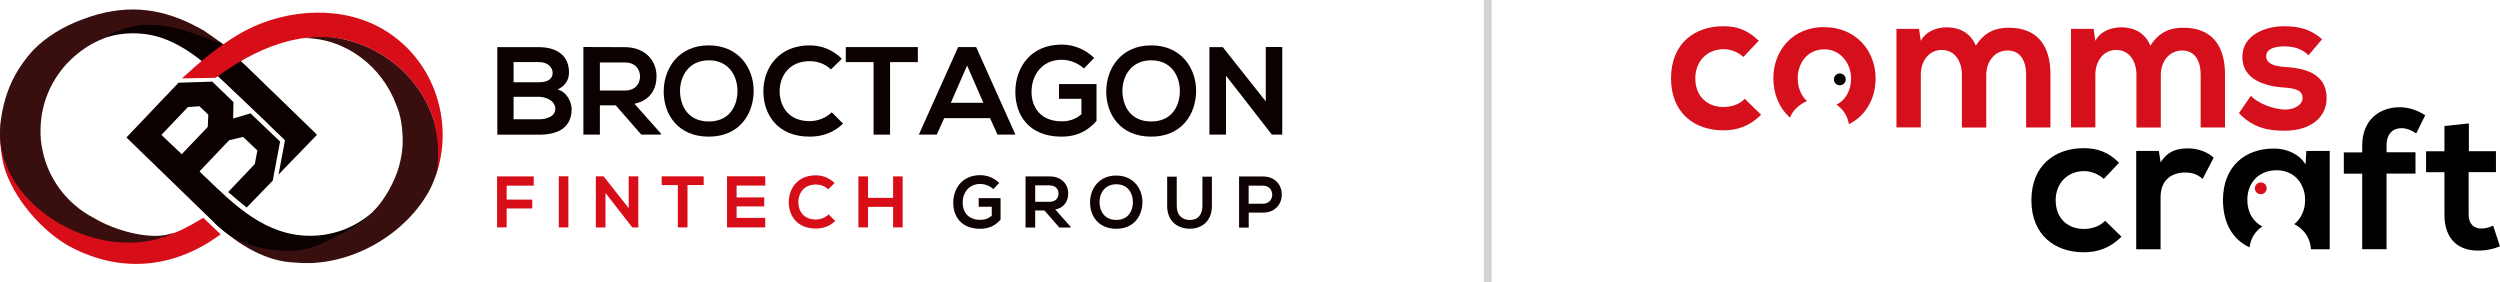
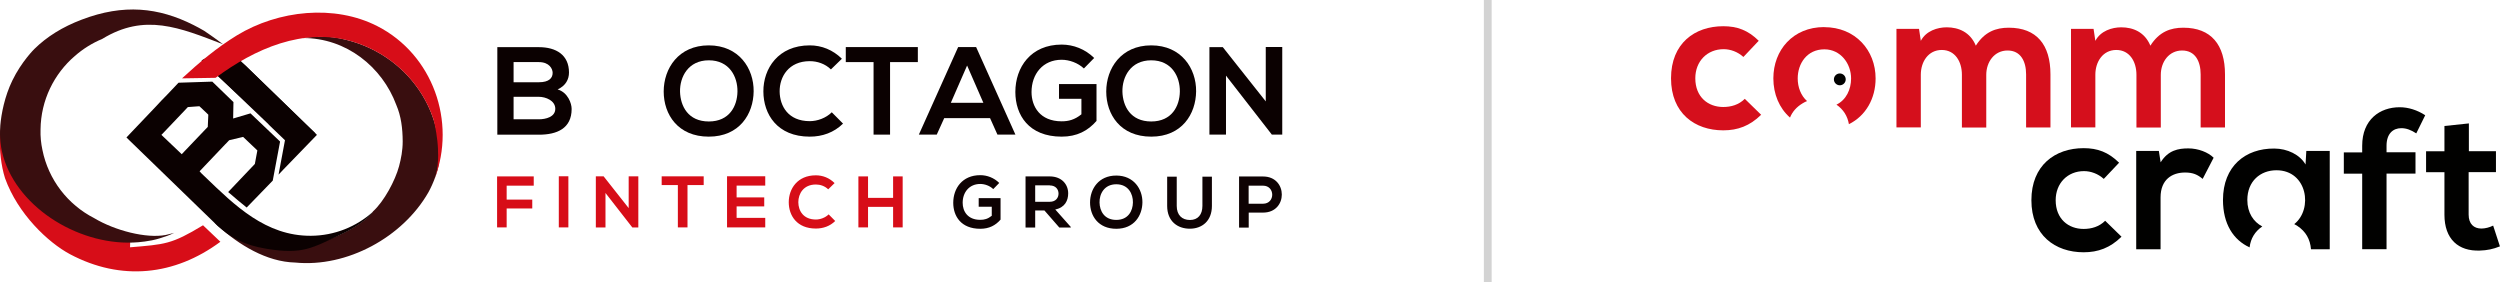
<svg xmlns="http://www.w3.org/2000/svg" id="Layer_2" viewBox="0 0 321.27 36.3">
  <defs>
    <style>
      .cls-1 {
        fill: none;
        stroke: #d3d3d3;
        stroke-miterlimit: 10;
      }

      .cls-2 {
        fill: #d70d18;
      }

      .cls-2, .cls-3, .cls-4, .cls-5 {
        fill-rule: evenodd;
      }

      .cls-3 {
        fill: #0b0101;
      }

      .cls-6 {
        fill: #d50f1c;
      }

      .cls-4 {
        fill: #390e0f;
      }

      .cls-7 {
        fill: #010100;
      }

      .cls-5 {
        fill: #0e0203;
      }
    </style>
  </defs>
  <g id="Layer_1-2" data-name="Layer_1">
    <g>
      <g>
        <g>
          <path class="cls-6" d="M226.32,14.75c-1.46,1.43-3,2-4.87,2-3.66,0-6.71-2.2-6.71-6.69s3.05-6.69,6.71-6.69c1.79,0,3.18.51,4.56,1.87l-1.97,2.08c-.74-.67-1.67-1-2.54-1-2.1,0-3.64,1.54-3.64,3.74,0,2.41,1.64,3.69,3.59,3.69,1,0,2-.28,2.77-1.05l2.1,2.05Z" />
          <path class="cls-6" d="M234.42,3.48c-4.02,0-6.53,2.97-6.53,6.59,0,2.02.76,3.83,2.14,5.04.3-.75.84-1.36,1.6-1.82.19-.12.39-.22.59-.3-.79-.7-1.2-1.78-1.2-2.91,0-1.9,1.18-3.74,3.43-3.74,2.1,0,3.43,1.85,3.43,3.74,0,1.42-.63,2.76-1.88,3.37.89.62,1.42,1.46,1.6,2.51,2.18-1.08,3.43-3.31,3.43-5.88,0-3.61-2.59-6.59-6.61-6.59Z" />
          <path class="cls-6" d="M252.12,16.37v-6.77c0-1.67-.87-3.18-2.59-3.18s-2.69,1.51-2.69,3.18v6.77h-3.13V3.71h2.9l.23,1.54c.67-1.28,2.13-1.74,3.33-1.74,1.51,0,3.02.61,3.74,2.36,1.13-1.79,2.59-2.31,4.23-2.31,3.59,0,5.36,2.2,5.36,6v6.82h-3.13v-6.82c0-1.67-.69-3.07-2.38-3.07s-2.74,1.46-2.74,3.13v6.77h-3.13Z" />
          <path class="cls-6" d="M274.55,16.37v-6.77c0-1.67-.87-3.18-2.59-3.18s-2.69,1.51-2.69,3.18v6.77h-3.13V3.71h2.9l.23,1.54c.67-1.28,2.13-1.74,3.33-1.74,1.51,0,3.02.61,3.74,2.36,1.13-1.79,2.59-2.31,4.23-2.31,3.59,0,5.36,2.2,5.36,6v6.82h-3.13v-6.82c0-1.67-.69-3.07-2.38-3.07s-2.74,1.46-2.74,3.13v6.77h-3.13Z" />
-           <path class="cls-6" d="M296.66,7.09c-.9-.85-1.92-1.13-3.13-1.13-1.49,0-2.31.46-2.31,1.26s.74,1.28,2.36,1.38c2.38.15,5.41.69,5.41,4.05,0,2.23-1.82,4.15-5.43,4.15-2,0-4-.33-5.84-2.26l1.54-2.23c.9,1,2.95,1.74,4.36,1.77,1.18.03,2.28-.59,2.28-1.51,0-.87-.72-1.23-2.51-1.33-2.38-.18-5.23-1.05-5.23-3.92s3.02-3.95,5.33-3.95c1.97,0,3.46.39,4.92,1.67l-1.74,2.05Z" />
          <path class="cls-7" d="M272.63,30.42c-1.46,1.43-3,2-4.87,2-3.66,0-6.71-2.2-6.71-6.69s3.05-6.69,6.71-6.69c1.79,0,3.18.51,4.56,1.87l-1.97,2.08c-.74-.67-1.67-1-2.54-1-2.1,0-3.64,1.54-3.64,3.74,0,2.41,1.64,3.69,3.59,3.69,1,0,2-.28,2.77-1.05l2.1,2.05Z" />
          <path class="cls-7" d="M277.43,19.4l.23,1.46c.97-1.56,2.28-1.79,3.56-1.79s2.56.51,3.25,1.2l-1.41,2.72c-.64-.54-1.23-.82-2.26-.82-1.64,0-3.15.87-3.15,3.2v6.66h-3.13v-12.63h2.9Z" />
          <path class="cls-7" d="M303.56,32.03v-9.71h-2.36v-2.74h2.36v-.85c0-3.38,2.28-4.95,4.82-4.95,1.1,0,2.26.36,3.28,1.03l-1.15,2.33c-.67-.44-1.28-.67-1.92-.67-1.08,0-1.9.72-1.9,2.25v.85h3.72v2.74h-3.72v9.71h-3.13Z" />
          <path class="cls-7" d="M317.27,15.84v3.59h3.48v2.69h-3.51v5.46c0,1.2.67,1.79,1.64,1.79.49,0,1.05-.15,1.51-.38l.87,2.67c-.9.36-1.64.51-2.59.54-2.74.1-4.54-1.46-4.54-4.61v-5.46h-2.36v-2.69h2.36v-3.25l3.13-.33Z" />
          <path class="cls-7" d="M296.38,19.4l-.1,1.74c-.72-1.26-2.33-2.05-4.02-2.05-3.69-.03-6.59,2.25-6.59,6.61,0,3.08,1.34,5.14,3.42,6.09.14-1.16.69-2.04,1.63-2.69-1.14-.59-1.92-1.77-1.92-3.4,0-2.41,1.67-3.82,3.74-3.82,3.98,0,4.73,5,2.29,6.92.14.07.27.15.41.24,1.07.71,1.64,1.71,1.74,2.99h2.41v-12.63h-3Z" />
        </g>
-         <circle class="cls-6" cx="290.53" cy="24.2" r=".76" />
        <circle class="cls-7" cx="236.43" cy="10.2" r=".76" />
      </g>
      <g>
        <g>
          <path class="cls-4" d="M47.92,27.19c-.57.95-2.6,2.2-3.85,2.79-3.78,1.78-7.29,2.58-11.38,1.14-2.77-.98-3.41-1.95-4.62-2.41.1.15.04.08.16.21l.33.27c-.35-.21-.71-.42-1.07-.66l.51.5c2.72,2.44,6.24,4.62,9.94,4.71,6.65.66,13.82-3.26,17.11-9.02.55-.97,1.51-3.22,1.38-4.51-.07-.65,0-1.35-.09-2.09-.77-6.06-5.17-11.02-11.04-12.78-2.47-.74-4.14-.76-6.38-.45,5.56-.03,10.2,3.71,12.01,8.6.62,1.44.81,3.02.82,4.68,0,1.17-.21,2.22-.47,3.2-.49,1.83-1.93,4.52-3.35,5.8Z" />
          <path class="cls-3" d="M25.9,7.82l7.89,7.3c1.5,1.17,3.73,1.65,3.97,2.62.31,1.26-.55,1.89-.83,3.31.26-.21-.76.73-.53.48.23-.25.44-.37.67-.62.43-.47.76-.92,1.2-1.38.41-.43,1.72-1.73,2.26-2.39l-9.04-8.76c-.89-.66-1.76-1.31-2.11-1.68-.44.07-3.25.68-3.48,1.12Z" />
-           <path class="cls-3" d="M18.03,4.32c.33.02.65.06.97.11h.02s0,0,0,0c2.24.37,4.28,1.44,6.19,2.86.28.21.75.58.99.77l3.36-1.61-.61-.53c-.17-.15-.42-.33-.68-.53l-3.89-1.35c-2.45-.74-4.73-1.43-6.81-1.12-1.83.27-4.18,1.34-5.63,2.6,1.32-.69,3.39-1.42,6.09-1.2Z" />
          <path class="cls-3" d="M20.8,17.27l.31-.32,2.73-2.87.3-.32,1.48-.11.11.1.11.1.79.75h0s.14.14.14.14l-.07,1.57-.29.3-2.69,2.82-.33.35-.03.04-2.62-2.49.06-.06h0ZM25.66,22h0l3.29-3.46.18-.18c.16-.17.25-.27.32-.34l1.77-.42s.02,0,.03,0l1.82,1.73s0,.01,0,.02l-.32,1.72-3.43,3.61h0c.58.52,2.09,1.76,2.38,1.99l3.35-3.46.04-.21.89-4.75h0v-.07s-3.79-3.61-3.79-3.61h-.01s0,0,0,0l-2.22.66.04-2.11-2.72-2.63-4.34.14-1.5,1.58c-.45.44-.97,1-1.42,1.49l-1.37,1.44-.02.02-1.98,2.08c-.11.11-.21.22-.31.33l-.09.1,8.17,7.92.32.31c.24.23.47.46.7.68l2.52,2.44c1.64,1.46,3.3,2.46,6.29,2.95,4.65.76,5.78-.06,9.82-1.96,1.26-.59,3.28-1.84,3.85-2.79-2.11,1.9-4.91,3.06-7.97,3.08-5.79.03-9.77-3.89-13.61-7.59-.06-.06-.11-.11-.18-.17-.1-.09-.4-.38-.5-.51Z" />
          <path class="cls-3" d="M34.52,16l.59.57,1.51,1.45h0s0,.01,0,.01l-.8,4.28-.02.13.63-.67h0s4.3-4.44,4.3-4.44l-9.71-9.41-.3-.29-.18.19.58.55c-.4.32-.81.66-.89.72l-1.4,1.16c-.14-.09-.3-.18-.43-.26l-.32-.31-.24-.07,6.48,6.18.2.19Z" />
-           <path class="cls-2" d="M16.74,30.82c-5.63.47-11.15-2.57-14.22-7.2C1,21.62.1,19.13.08,16.43c0-.32.01-.64.03-.96h0c-.07.57-.11,1.07-.11,1.47-.02,1.36.15,3.35.68,5.01,1.65,4.58,5.52,8.25,8.35,9.76,6.56,3.48,13.44,2.76,19.32-1.6l-2.23-2.12c-4.07,2.47-4.9,2.45-9.38,2.83Z" />
+           <path class="cls-2" d="M16.74,30.82c-5.63.47-11.15-2.57-14.22-7.2C1,21.62.1,19.13.08,16.43h0c-.07.57-.11,1.07-.11,1.47-.02,1.36.15,3.35.68,5.01,1.65,4.58,5.52,8.25,8.35,9.76,6.56,3.48,13.44,2.76,19.32-1.6l-2.23-2.12c-4.07,2.47-4.9,2.45-9.38,2.83Z" />
          <path class="cls-2" d="M23.4,10.07l4.31-.07c5.01-3.72,11.3-6.53,17.58-4.66,4.95,1.48,8.85,5.24,10.42,10.01.03.11,1.24,4.61.13,7.66,2.83-7.39-.23-16-7.33-19.64-5.51-2.83-12.73-2.07-18.06,1.17-2.62,1.61-4.8,3.45-7.05,5.52Z" />
          <path class="cls-4" d="M.04,16.1c-.06.88-.12,2.28.37,3.99,1.97,6.85,10.15,11.65,17.34,11.04.5-.04,1.16-.12,1.79-.25h0s0,0,0,0c.35-.07.7-.16,1.01-.26.55-.16,1.23-.39,1.84-.7,0,0-.53.15-1.07.27-2.51.49-6.55-.56-9.22-2.16-3.38-1.73-5.88-4.93-6.65-8.77-.18-.84-.27-1.72-.24-2.62.04-3.77,1.74-7.15,4.4-9.44,1.04-.91,2.23-1.66,3.53-2.2,5.46-3.34,9.93-1.46,15.52.69-.86-.67-2.41-1.73-2.42-1.73-.46-.27-.92-.52-1.38-.75C20.37.95,15.89.47,10.51,2.52c-2.46.93-4.49,2.19-6.1,3.78h0s-1.65,1.62-2.83,4.06C.6,12.38.17,14.6.04,16.1Z" />
        </g>
        <path class="cls-2" d="M65.11,29.22v-2.43h3.29v-1.14h-3.29v-1.79h3.48v-1.19h-4.71v6.55h1.24ZM73.04,29.22v-6.57h-1.23v6.57h1.23ZM80.78,26.73l-3.21-4.07h-1v6.57h1.24v-4.43l3.45,4.43h.77v-6.57h-1.24v4.07h0ZM87.11,29.22h1.24v-5.44h2.08v-1.12h-5.4v1.12h2.08v5.44h0ZM98.34,28h-3.68v-1.48h3.55v-1.15h-3.55v-1.52h3.68v-1.2h-4.91v6.57h4.91v-1.22h0ZM106.5,27.54c-.43.43-1.08.67-1.65.67-1.62,0-2.25-1.13-2.26-2.22,0-1.1.67-2.28,2.26-2.28.57,0,1.15.2,1.58.62l.82-.8c-.67-.67-1.52-1-2.41-1-2.37,0-3.48,1.74-3.48,3.46,0,1.7,1.04,3.38,3.48,3.38.95,0,1.82-.31,2.49-.97l-.84-.85h0ZM116,29.22v-6.55h-1.23v2.76h-3.22v-2.76h-1.24v6.55h1.24v-2.64h3.22v2.64h1.23Z" />
        <path class="cls-5" d="M128.41,23.51c-.67-.66-1.55-1-2.44-1-2.31,0-3.47,1.7-3.47,3.55,0,1.72,1,3.34,3.47,3.34,1.15,0,1.97-.44,2.61-1.18v-2.76h-2.81v1.11h1.68v1.16c-.52.41-.96.52-1.48.52-1.63,0-2.26-1.11-2.26-2.19,0-1.35.85-2.42,2.26-2.42.57,0,1.23.23,1.67.66l.77-.79h0ZM137.6,29.16l-1.99-2.24c1.25-.25,1.66-1.16,1.66-2.07,0-1.14-.81-2.17-2.36-2.18-1.04,0-2.08,0-3.12,0v6.57h1.24v-2.19h1.19l1.91,2.19h1.47v-.08h0ZM134.91,23.83c.78,0,1.12.53,1.12,1.05s-.34,1.05-1.12,1.05h-1.88v-2.11h1.88ZM143.45,22.56c-2.27,0-3.37,1.73-3.37,3.46s1.07,3.38,3.37,3.38,3.34-1.7,3.36-3.39c.02-1.71-1.11-3.45-3.36-3.45h0ZM143.45,23.68c1.55,0,2.16,1.24,2.14,2.34-.02,1.08-.6,2.24-2.14,2.24s-2.13-1.15-2.15-2.23c-.03-1.11.61-2.35,2.15-2.35h0ZM154.52,22.7v3.76c0,1.12-.58,1.81-1.6,1.81s-1.7-.63-1.7-1.81v-3.76h-1.23v3.76c0,1.98,1.34,2.93,2.91,2.93s2.84-.99,2.84-2.93v-3.76h-1.23ZM160.46,23.86h1.85c1.57,0,1.58,2.32,0,2.32h-1.85v-2.32h0ZM162.32,22.68c-1.03,0-2.06,0-3.09,0v6.57h1.24v-1.93h1.85c3.21,0,3.2-4.64,0-4.64Z" />
        <path class="cls-3" d="M73.12,9.32c0,.87-.42,1.7-1.46,2.17,1.32.4,1.8,1.8,1.8,2.51,0,2.51-1.88,3.31-4.21,3.31h-5.34V6.06h5.34c2.22,0,3.87,1,3.87,3.26h0ZM66,10.57h3.25c1.33,0,1.77-.56,1.77-1.21,0-.51-.42-1.38-1.77-1.38h-3.25v2.59h0ZM66,15.33h3.25c.87,0,2.11-.29,2.11-1.35s-1.24-1.54-2.11-1.54h-3.25v2.89Z" />
-         <path class="cls-3" d="M84.93,17.3h-2.52l-3.28-3.76h-2.04v3.76h-2.12V6.04c1.78,0,3.57.02,5.35.02,2.65.02,4.05,1.78,4.05,3.73,0,1.54-.71,3.1-2.84,3.54l3.41,3.84v.14h0ZM77.09,8.03h0v3.6h3.23c1.35,0,1.93-.9,1.93-1.8s-.59-1.8-1.93-1.8h-3.23Z" />
        <path class="cls-3" d="M96.85,11.74c-.03,2.91-1.82,5.82-5.77,5.82s-5.79-2.84-5.79-5.8,1.9-5.93,5.79-5.93,5.8,2.97,5.77,5.91h0ZM87.39,11.79h0c.05,1.85,1.04,3.82,3.7,3.82s3.65-1.99,3.68-3.84c.03-1.9-1.03-4.02-3.68-4.02s-3.74,2.14-3.7,4.03Z" />
        <path class="cls-3" d="M108.33,15.89c-1.16,1.14-2.65,1.67-4.27,1.67-4.18,0-5.95-2.88-5.96-5.8-.02-2.94,1.9-5.93,5.96-5.93,1.53,0,2.97.58,4.13,1.72l-1.41,1.37c-.74-.72-1.74-1.06-2.72-1.06-2.72,0-3.89,2.02-3.87,3.9.02,1.86,1.09,3.81,3.87,3.81.98,0,2.09-.4,2.83-1.14l1.45,1.46Z" />
        <path class="cls-3" d="M112.26,7.98h-3.57v-1.93h9.26v1.93h-3.57v9.32h-2.12V7.98Z" />
        <path class="cls-3" d="M127.22,15.18h-5.88l-.96,2.12h-2.3l5.05-11.25h2.31l5.05,11.25h-2.31l-.95-2.12h0ZM124.28,8.42h0l-2.09,4.79h4.18l-2.09-4.79Z" />
        <path class="cls-3" d="M139.29,8.8c-.76-.72-1.88-1.12-2.86-1.12-2.41,0-3.87,1.83-3.87,4.15,0,1.85,1.08,3.76,3.87,3.76.88,0,1.66-.19,2.54-.9v-1.99h-2.88v-1.9h4.82v4.74c-1.11,1.27-2.51,2.02-4.48,2.02-4.23,0-5.95-2.78-5.95-5.74,0-3.17,1.98-6.09,5.95-6.09,1.51,0,3.02.58,4.18,1.72l-1.32,1.35Z" />
        <path class="cls-3" d="M153.71,11.74c-.03,2.91-1.82,5.82-5.77,5.82s-5.78-2.84-5.78-5.8,1.9-5.93,5.78-5.93,5.8,2.97,5.77,5.91h0ZM144.24,11.79h0c.05,1.85,1.04,3.82,3.7,3.82s3.65-1.99,3.68-3.84c.03-1.9-1.03-4.02-3.68-4.02s-3.74,2.14-3.7,4.03Z" />
        <polygon class="cls-3" points="162.66 6.04 164.78 6.04 164.78 17.3 163.46 17.3 163.46 17.32 157.55 9.72 157.55 17.3 155.42 17.3 155.42 6.06 157.14 6.06 162.66 13.03 162.66 6.04" />
      </g>
      <line class="cls-1" x1="191.19" x2="191.19" y2="36.3" />
    </g>
  </g>
</svg>